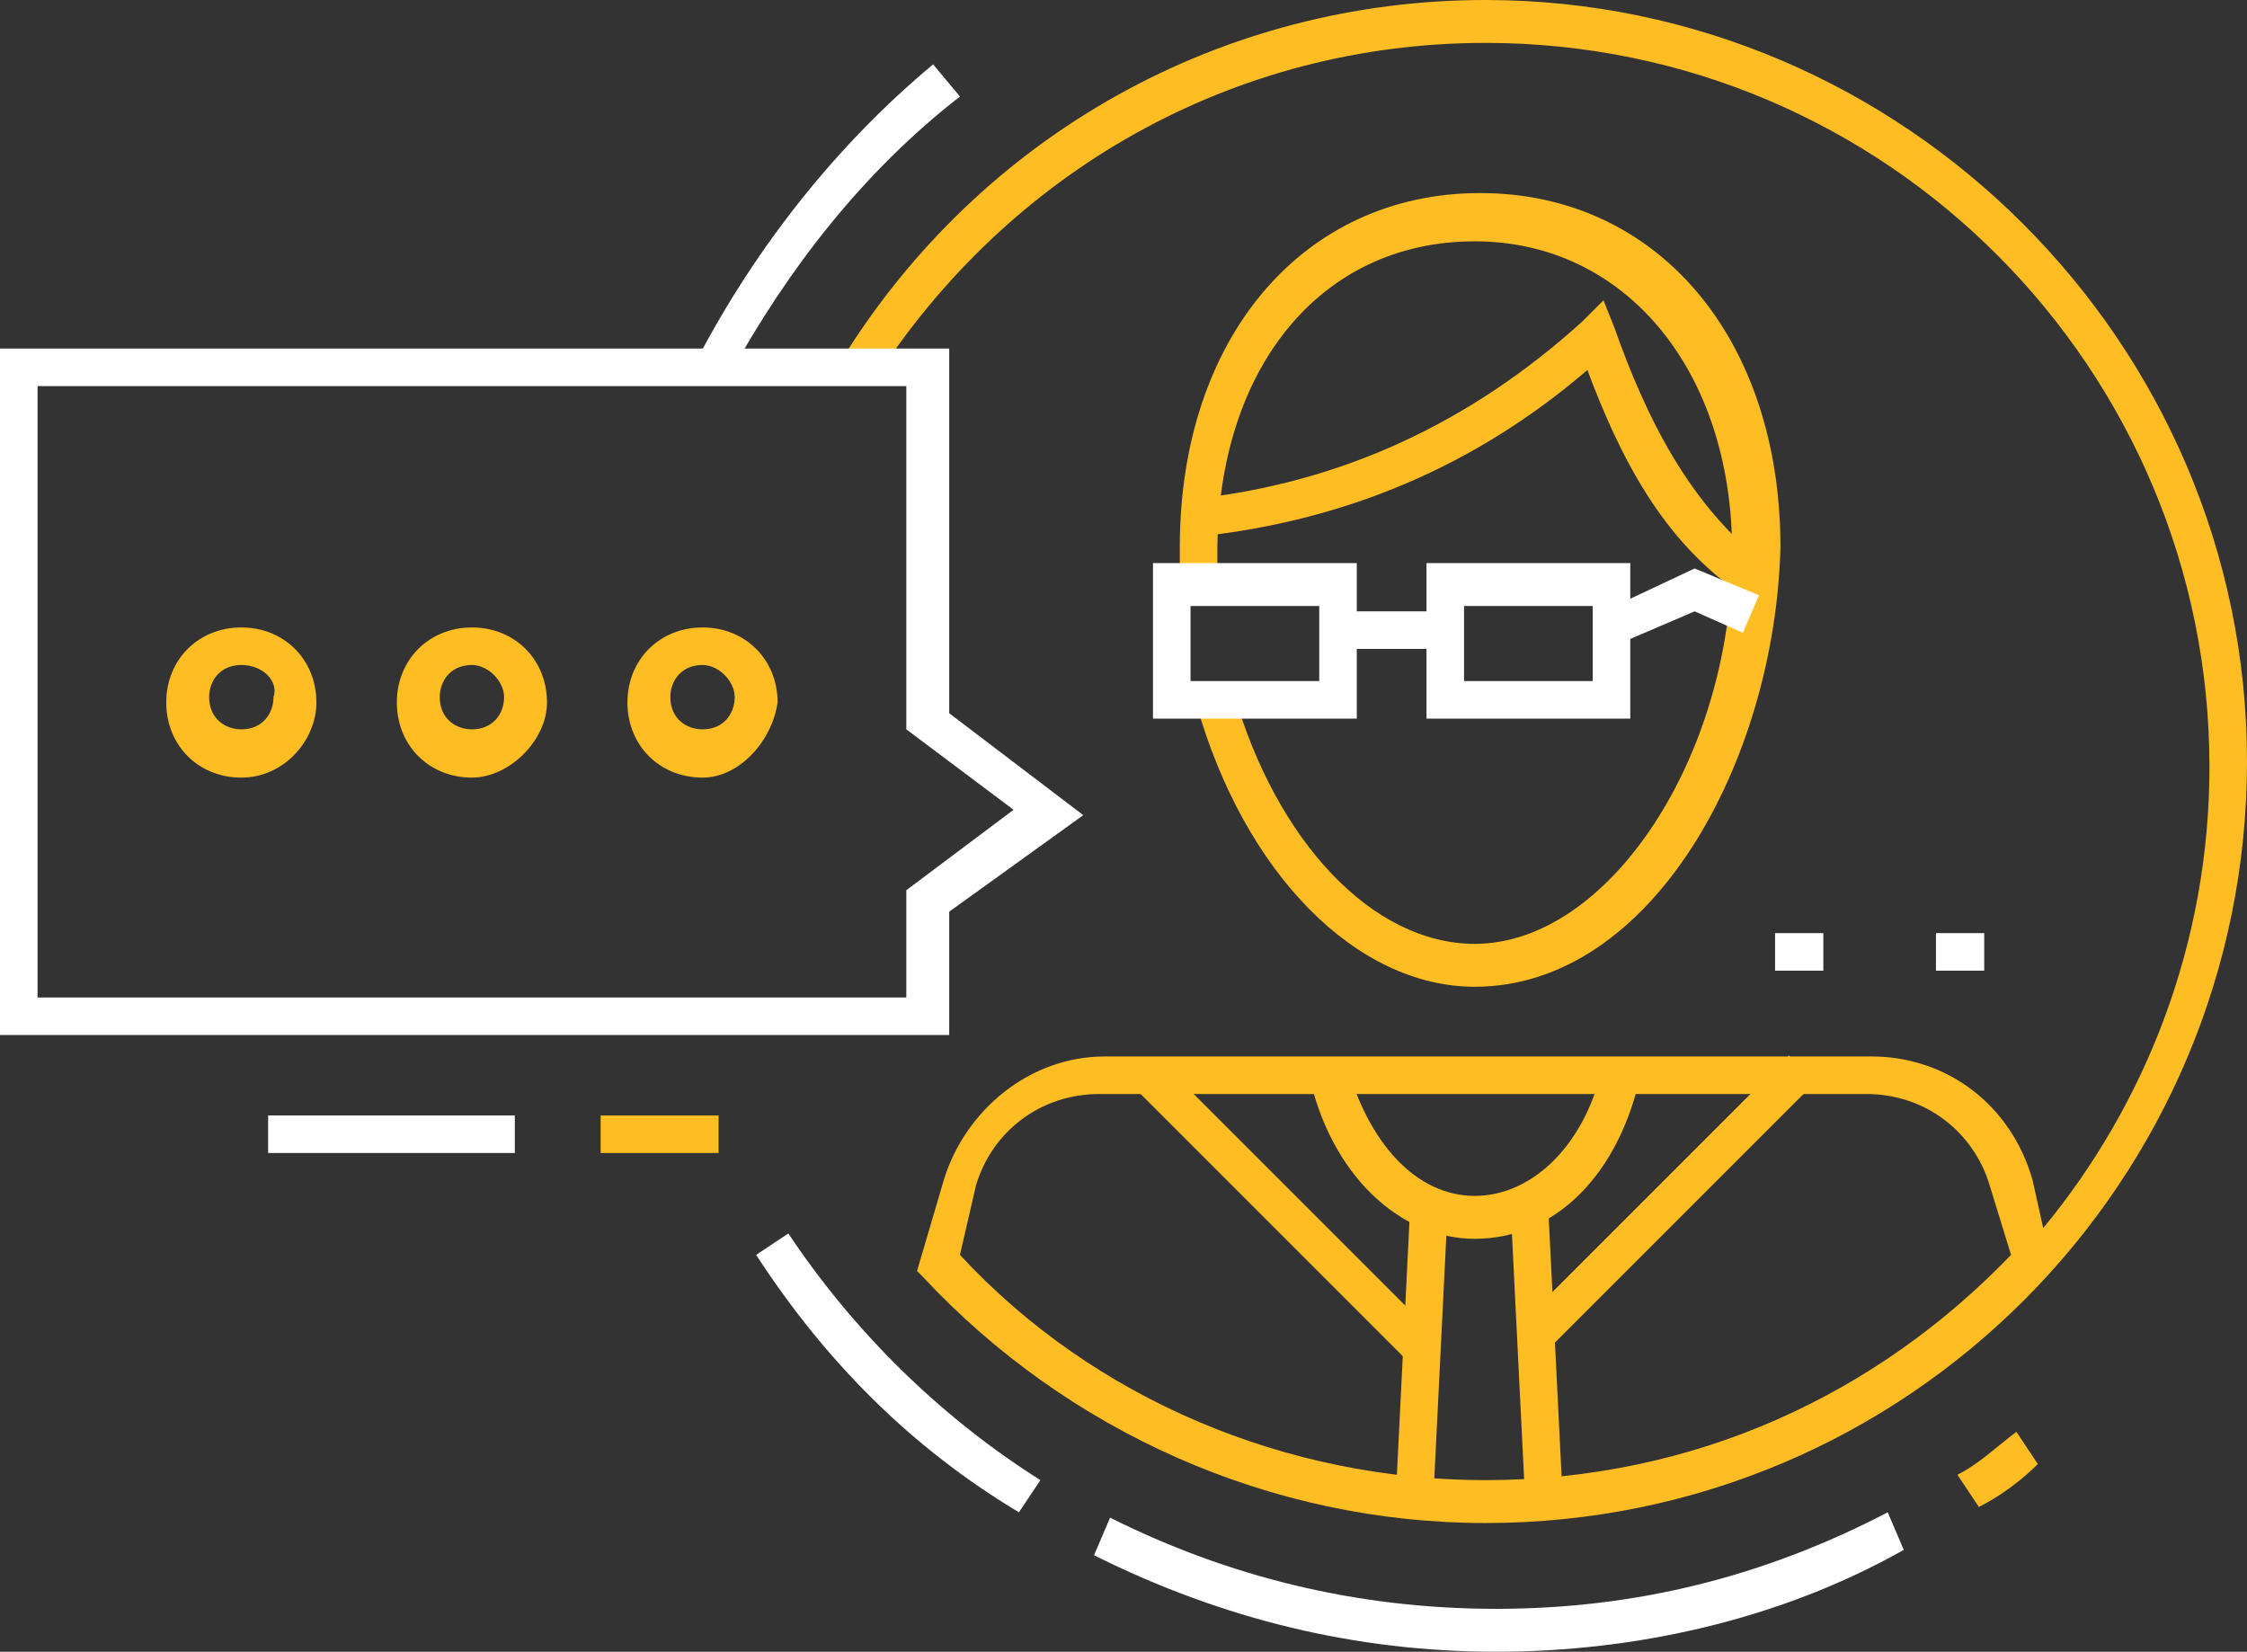
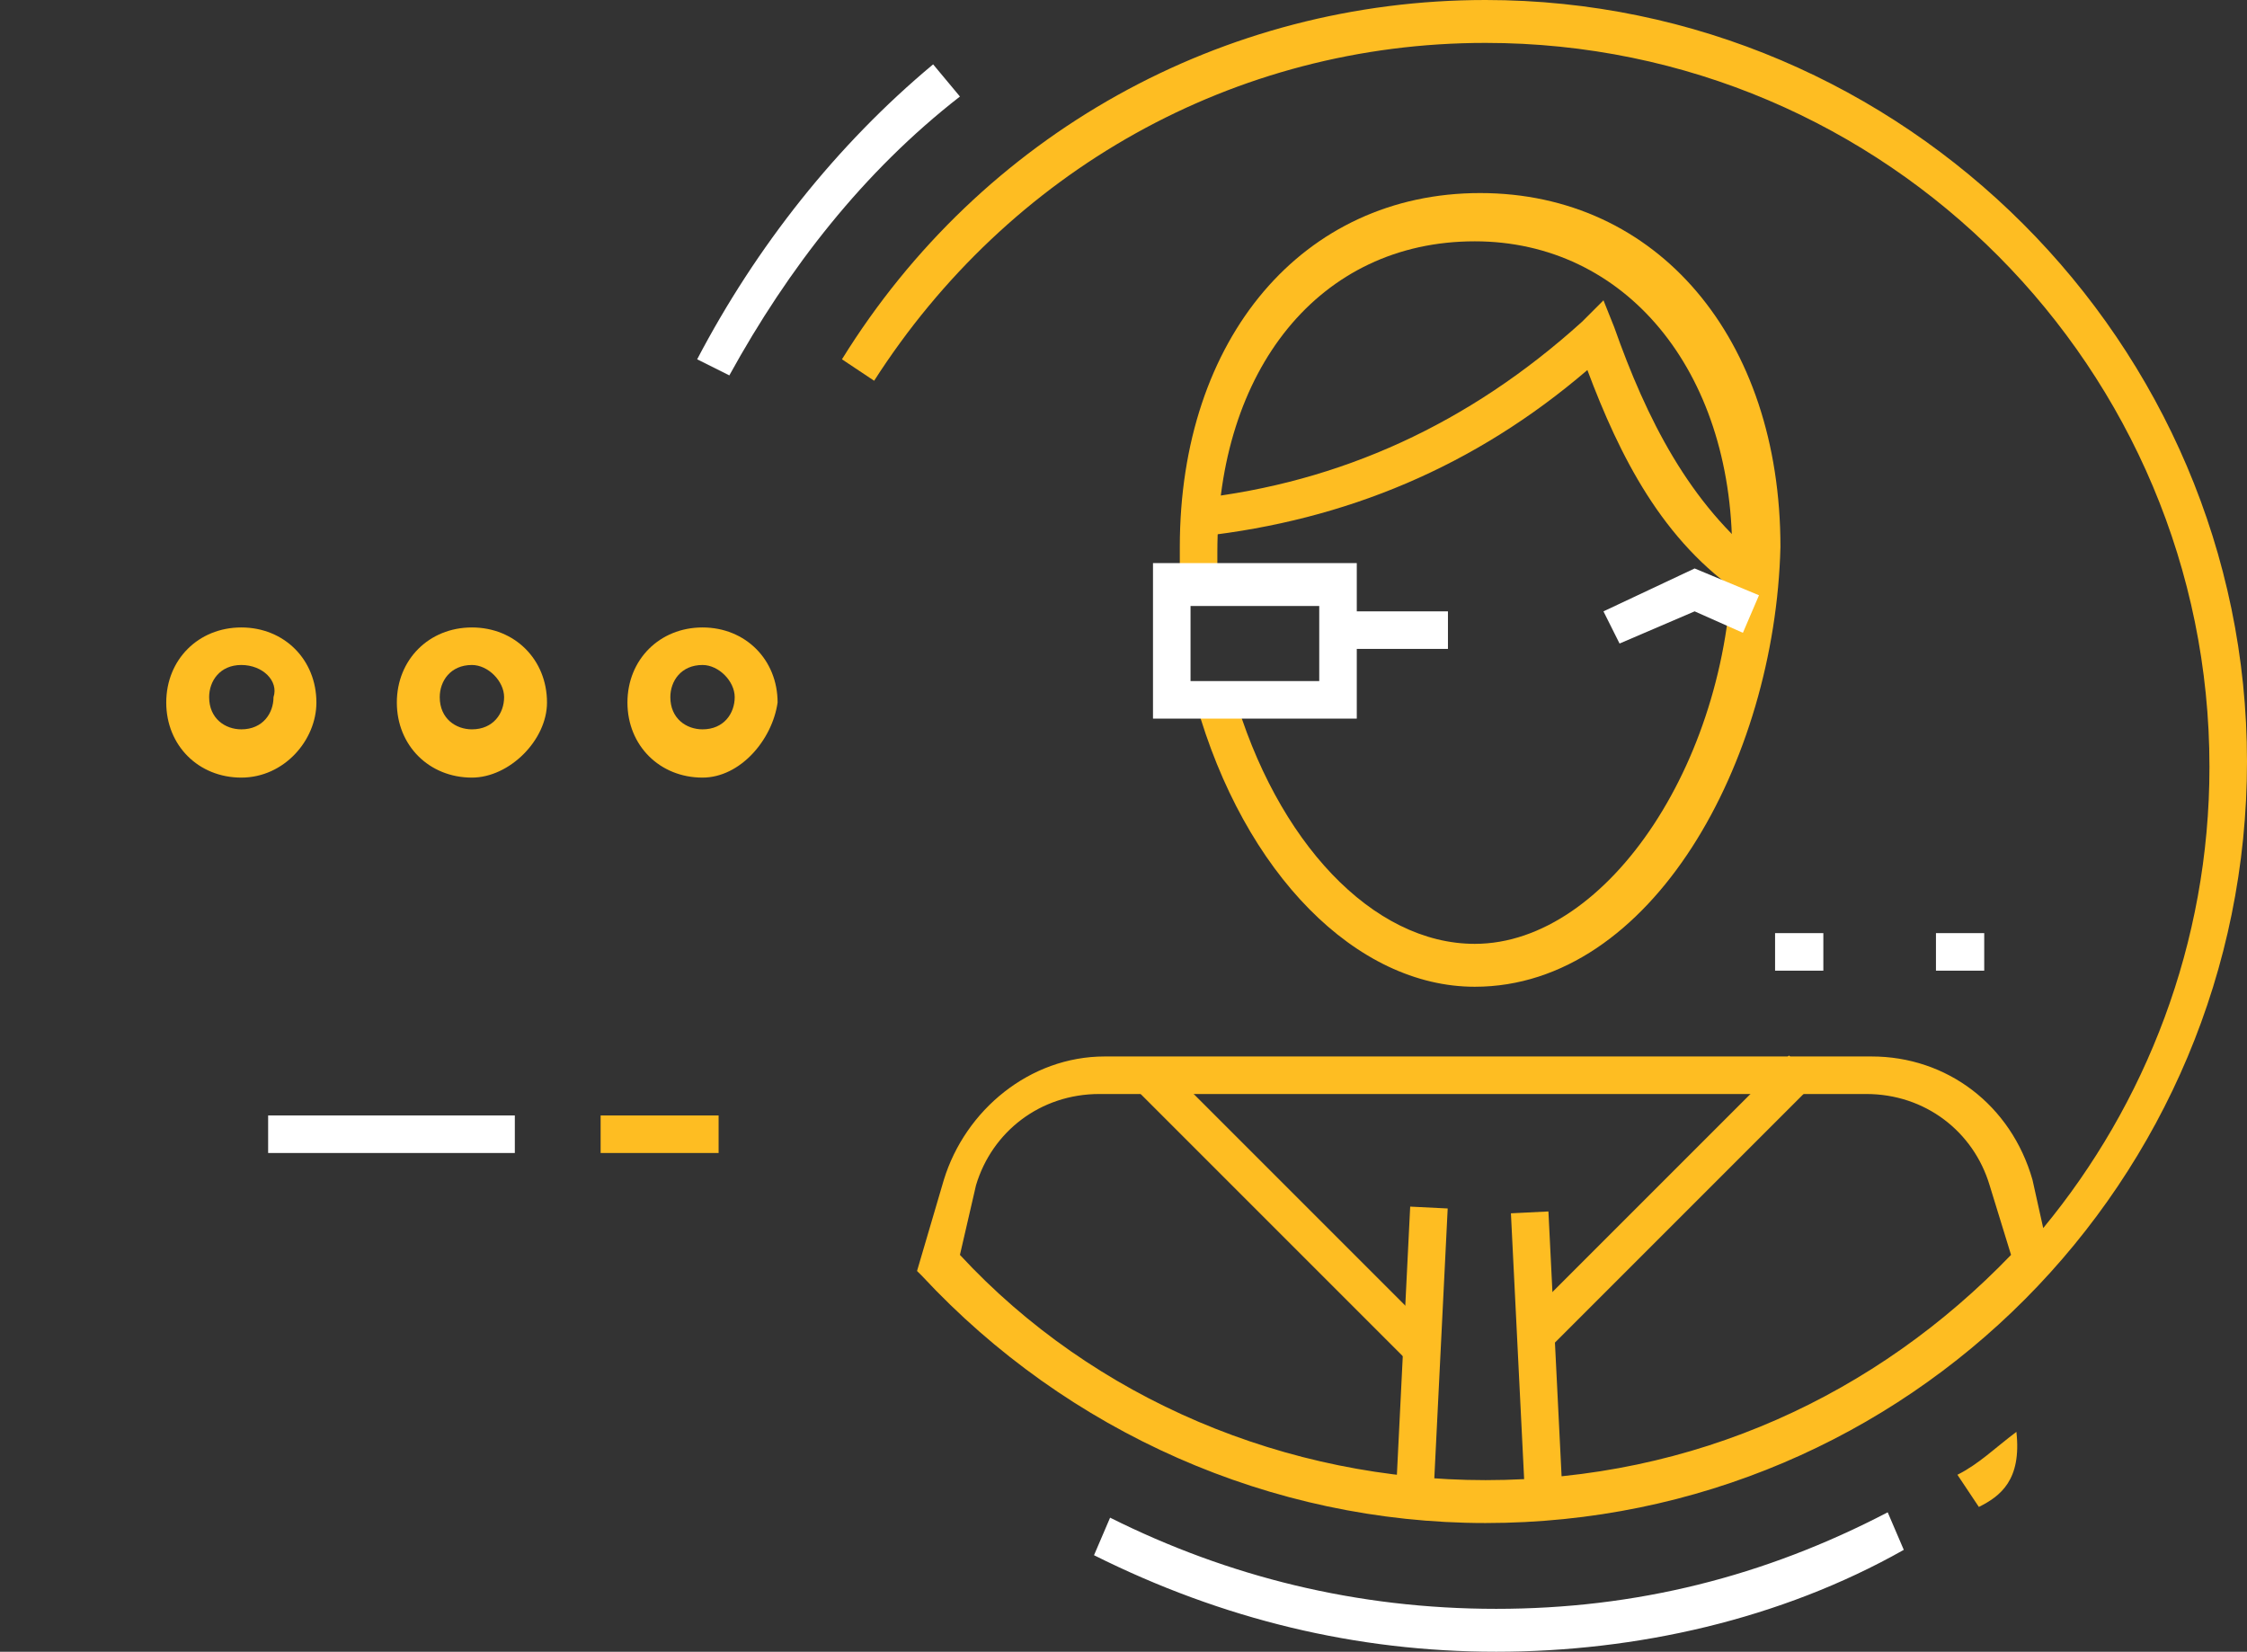
<svg xmlns="http://www.w3.org/2000/svg" version="1.1" id="Isolation_Mode" x="0px" y="0px" viewBox="0 0 41.9 30.8" style="enable-background:new 0 0 41.9 30.8;" xml:space="preserve">
  <rect x="0" y="0" width="41.9" height="30.8" fill="#333333" stroke="none" />
  <style type="text/css">
	.st0{fill:#FEBD22;}
	.st1{fill:#FFFFFF;}
</style>
  <g>
    <g>
      <g>
        <path class="st0" d="M27.7,28.4c-4,0-7.8-1.7-10.5-4.6l-0.1-0.1l0.5-1.7c0.4-1.3,1.6-2.3,3-2.3c0,0,0,0,0,0l14.3,0     c1.4,0,2.6,0.9,3,2.3l0.2,0.9c1.9-2.3,3.1-5.3,3.1-8.6c0-7.4-6-13.5-13.5-13.5c-4.7,0-8.9,2.4-11.4,6.3l-0.6-0.4     c2.6-4.2,7.1-6.7,12-6.7c7.8,0,14.2,6.4,14.2,14.2C41.9,22,35.6,28.4,27.7,28.4z M17.9,23.4c2.5,2.7,6.1,4.2,9.8,4.2     c3.9,0,7.3-1.6,9.8-4.2l-0.4-1.3c-0.3-1-1.2-1.7-2.3-1.7l-14.3,0h0c-1.1,0-2,0.7-2.3,1.7L17.9,23.4z" />
      </g>
    </g>
    <g>
      <g>
        <g>
          <path class="st0" d="M27.5,18.4c-2.2,0-4.3-2.1-5.2-5.3l0.7-0.2c0.8,2.8,2.6,4.7,4.5,4.7c2.5,0,4.8-3.5,4.8-7.3      c0-3.4-2-5.8-4.8-5.8c-2.9,0-4.8,2.4-4.8,5.8c0,0.2,0,0.3,0,0.5l-0.7,0c0-0.2,0-0.4,0-0.6c0-3.9,2.3-6.6,5.6-6.6      c3.3,0,5.6,2.7,5.6,6.6C33.1,14.2,30.8,18.4,27.5,18.4z" />
        </g>
      </g>
      <g>
        <g>
          <path class="st0" d="M32.5,11.1c-1.5-1-2.3-2.6-2.9-4.2c-2.1,1.8-4.5,2.8-7.2,3.1l-0.1-0.7C25,9,27.4,7.9,29.5,6l0.4-0.4      l0.2,0.5c0.6,1.7,1.4,3.3,2.8,4.4L32.5,11.1z" />
        </g>
      </g>
    </g>
    <g>
      <g>
-         <path class="st0" d="M27.5,23.1c-1.4,0-2.7-1.2-3.1-3.1l0.7-0.2c0.4,1.5,1.3,2.5,2.4,2.5c1.1,0,2.1-1,2.4-2.5l0.7,0.2     C30.2,21.9,29,23.1,27.5,23.1z" />
-       </g>
+         </g>
    </g>
    <g>
      <g>
        <rect x="28.3" y="22.6" transform="matrix(0.999 -4.967169e-02 4.967169e-02 0.999 -1.22 1.453)" class="st0" width="0.7" height="5.4" />
      </g>
    </g>
    <g>
      <g>
        <rect x="23.9" y="24.9" transform="matrix(4.953605e-02 -0.999 0.999 4.953605e-02 -3.052397e-02 50.537)" class="st0" width="5.4" height="0.7" />
      </g>
    </g>
    <g>
      <g>
        <rect x="27.6" y="22.1" transform="matrix(0.707 -0.707 0.707 0.707 -6.799 28.59)" class="st0" width="7.1" height="0.7" />
      </g>
    </g>
    <g>
      <g>
        <rect x="23.6" y="18.9" transform="matrix(0.707 -0.707 0.707 0.707 -8.957 23.544)" class="st0" width="0.7" height="7.4" />
      </g>
    </g>
    <g>
      <g>
        <path class="st1" d="M25.3,13.4h-3.8v-2.9h3.8V13.4z M22.2,12.7h2.4v-1.4h-2.4V12.7z" />
      </g>
    </g>
    <g>
      <g>
-         <path class="st1" d="M30.4,13.4h-3.8v-2.9h3.8V13.4z M27.3,12.7h2.4v-1.4h-2.4V12.7z" />
-       </g>
+         </g>
    </g>
    <g>
      <g>
        <rect x="24.9" y="11.4" class="st1" width="2.1" height="0.7" />
      </g>
    </g>
    <g>
      <g>
        <polygon class="st1" points="30.2,12 29.9,11.4 31.6,10.6 32.8,11.1 32.5,11.8 31.6,11.4    " />
      </g>
    </g>
    <g>
      <g>
        <g>
          <rect x="33.1" y="17.4" class="st1" width="0.9" height="0.7" />
        </g>
      </g>
      <g>
        <g>
          <rect x="36.1" y="17.4" class="st1" width="0.9" height="0.7" />
        </g>
      </g>
    </g>
    <g>
      <g>
        <rect x="11.2" y="20.8" class="st0" width="2.2" height="0.7" />
      </g>
    </g>
    <g>
      <g>
        <rect x="5" y="20.8" class="st1" width="4.6" height="0.7" />
      </g>
    </g>
    <g>
      <g>
        <g>
          <path class="st0" d="M4.5,14.5c-0.8,0-1.4-0.6-1.4-1.4c0-0.8,0.6-1.4,1.4-1.4s1.4,0.6,1.4,1.4C5.9,13.8,5.3,14.5,4.5,14.5z       M4.5,12.4c-0.4,0-0.6,0.3-0.6,0.6c0,0.4,0.3,0.6,0.6,0.6c0.4,0,0.6-0.3,0.6-0.6C5.2,12.7,4.9,12.4,4.5,12.4z" />
        </g>
      </g>
      <g>
        <g>
          <path class="st0" d="M8.8,14.5c-0.8,0-1.4-0.6-1.4-1.4c0-0.8,0.6-1.4,1.4-1.4c0.8,0,1.4,0.6,1.4,1.4      C10.2,13.8,9.5,14.5,8.8,14.5z M8.8,12.4c-0.4,0-0.6,0.3-0.6,0.6c0,0.4,0.3,0.6,0.6,0.6c0.4,0,0.6-0.3,0.6-0.6      C9.4,12.7,9.1,12.4,8.8,12.4z" />
        </g>
      </g>
      <g>
        <g>
          <path class="st0" d="M13.1,14.5c-0.8,0-1.4-0.6-1.4-1.4c0-0.8,0.6-1.4,1.4-1.4c0.8,0,1.4,0.6,1.4,1.4      C14.4,13.8,13.8,14.5,13.1,14.5z M13.1,12.4c-0.4,0-0.6,0.3-0.6,0.6c0,0.4,0.3,0.6,0.6,0.6c0.4,0,0.6-0.3,0.6-0.6      C13.7,12.7,13.4,12.4,13.1,12.4z" />
        </g>
      </g>
    </g>
    <g>
      <g>
        <path class="st1" d="M13.6,7L13,6.7c1.1-2.1,2.6-4,4.4-5.5l0.5,0.6C16.1,3.2,14.7,5,13.6,7z" />
      </g>
    </g>
    <g>
      <g>
-         <path class="st0" d="M36.9,28.1l-0.4-0.6c0.4-0.2,0.7-0.5,1.1-0.8l0.4,0.6C37.7,27.6,37.3,27.9,36.9,28.1z" />
+         <path class="st0" d="M36.9,28.1l-0.4-0.6c0.4-0.2,0.7-0.5,1.1-0.8C37.7,27.6,37.3,27.9,36.9,28.1z" />
      </g>
    </g>
    <g>
      <g>
        <path class="st1" d="M27.9,30.8c-2.6,0-5.1-0.6-7.5-1.8l0.3-0.7c2.2,1.1,4.6,1.7,7.2,1.7c2.6,0,5-0.6,7.3-1.8l0.3,0.7     C33.2,30.2,30.5,30.8,27.9,30.8z" />
      </g>
    </g>
    <g>
      <g>
-         <path class="st1" d="M19,28.2c-2-1.2-3.6-2.8-4.9-4.8l0.6-0.4c1.2,1.8,2.8,3.4,4.7,4.6L19,28.2z" />
-       </g>
+         </g>
    </g>
    <g>
      <g>
-         <path class="st1" d="M17.7,19.3H0V6.5h17.7v6.8l2.5,1.9L17.7,17V19.3z M0.7,18.6h16.2v-2l2-1.5l-2-1.5V7.2H0.7V18.6z" />
-       </g>
+         </g>
    </g>
  </g>
</svg>